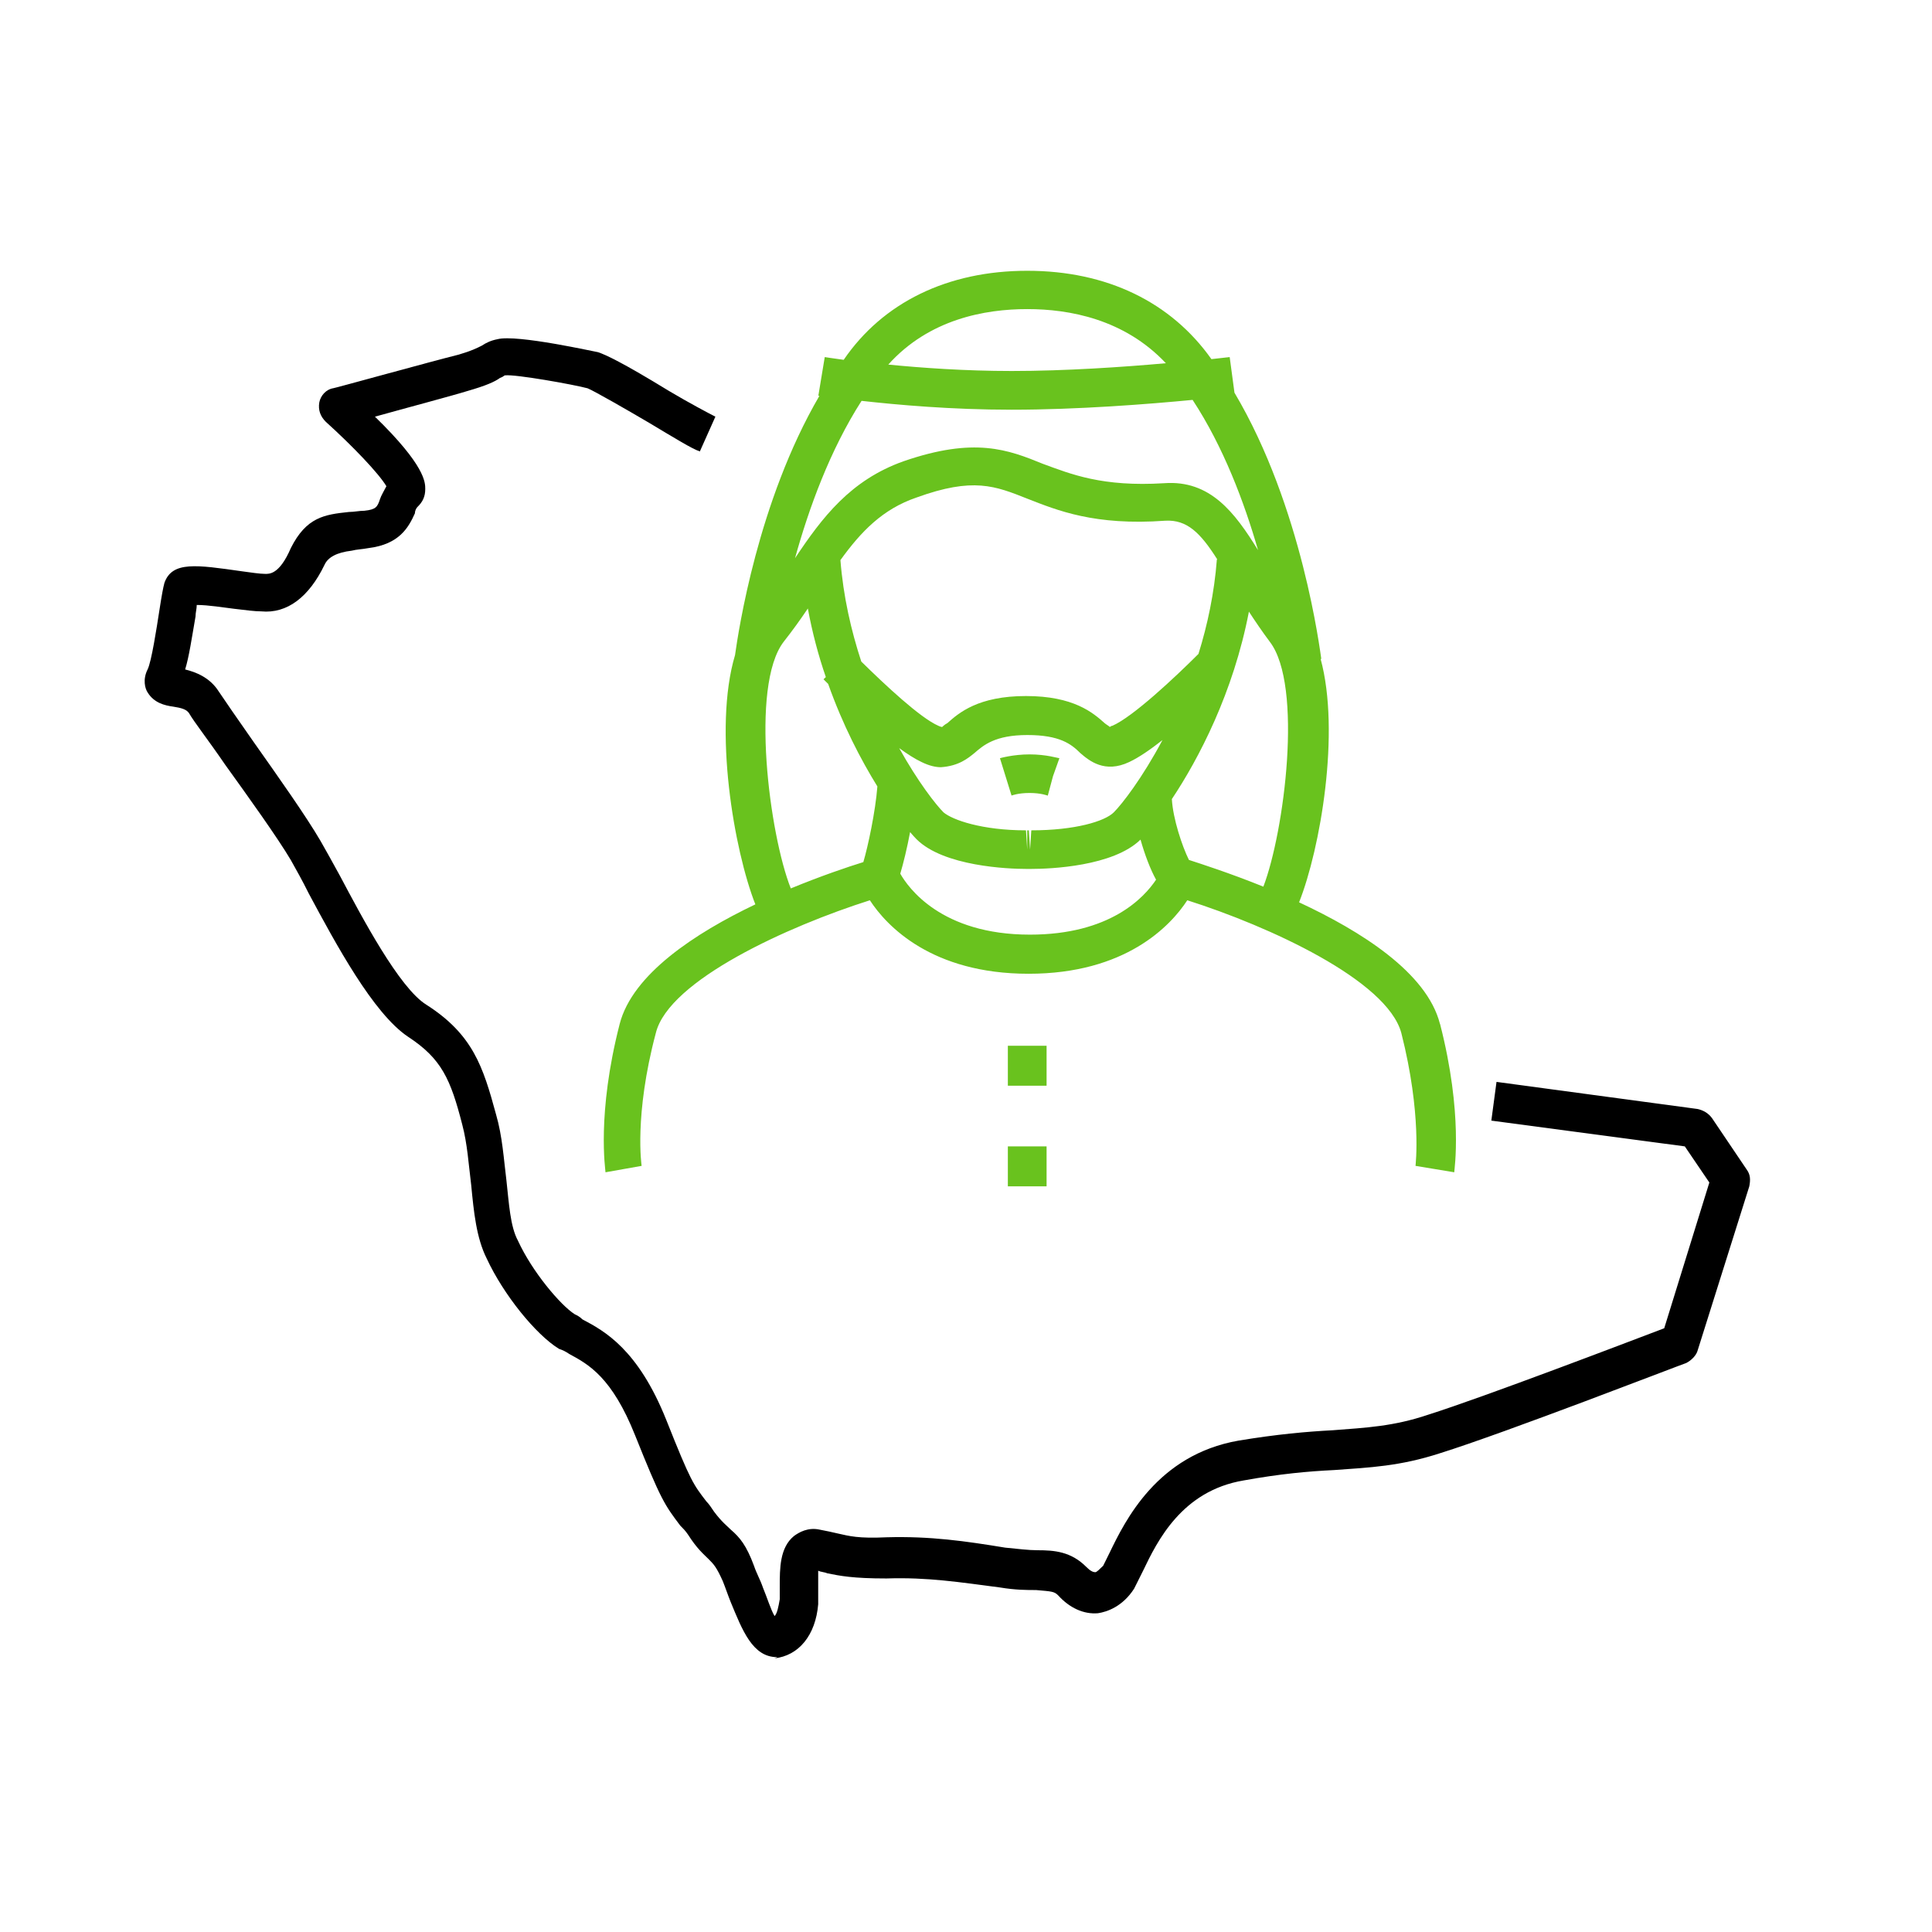
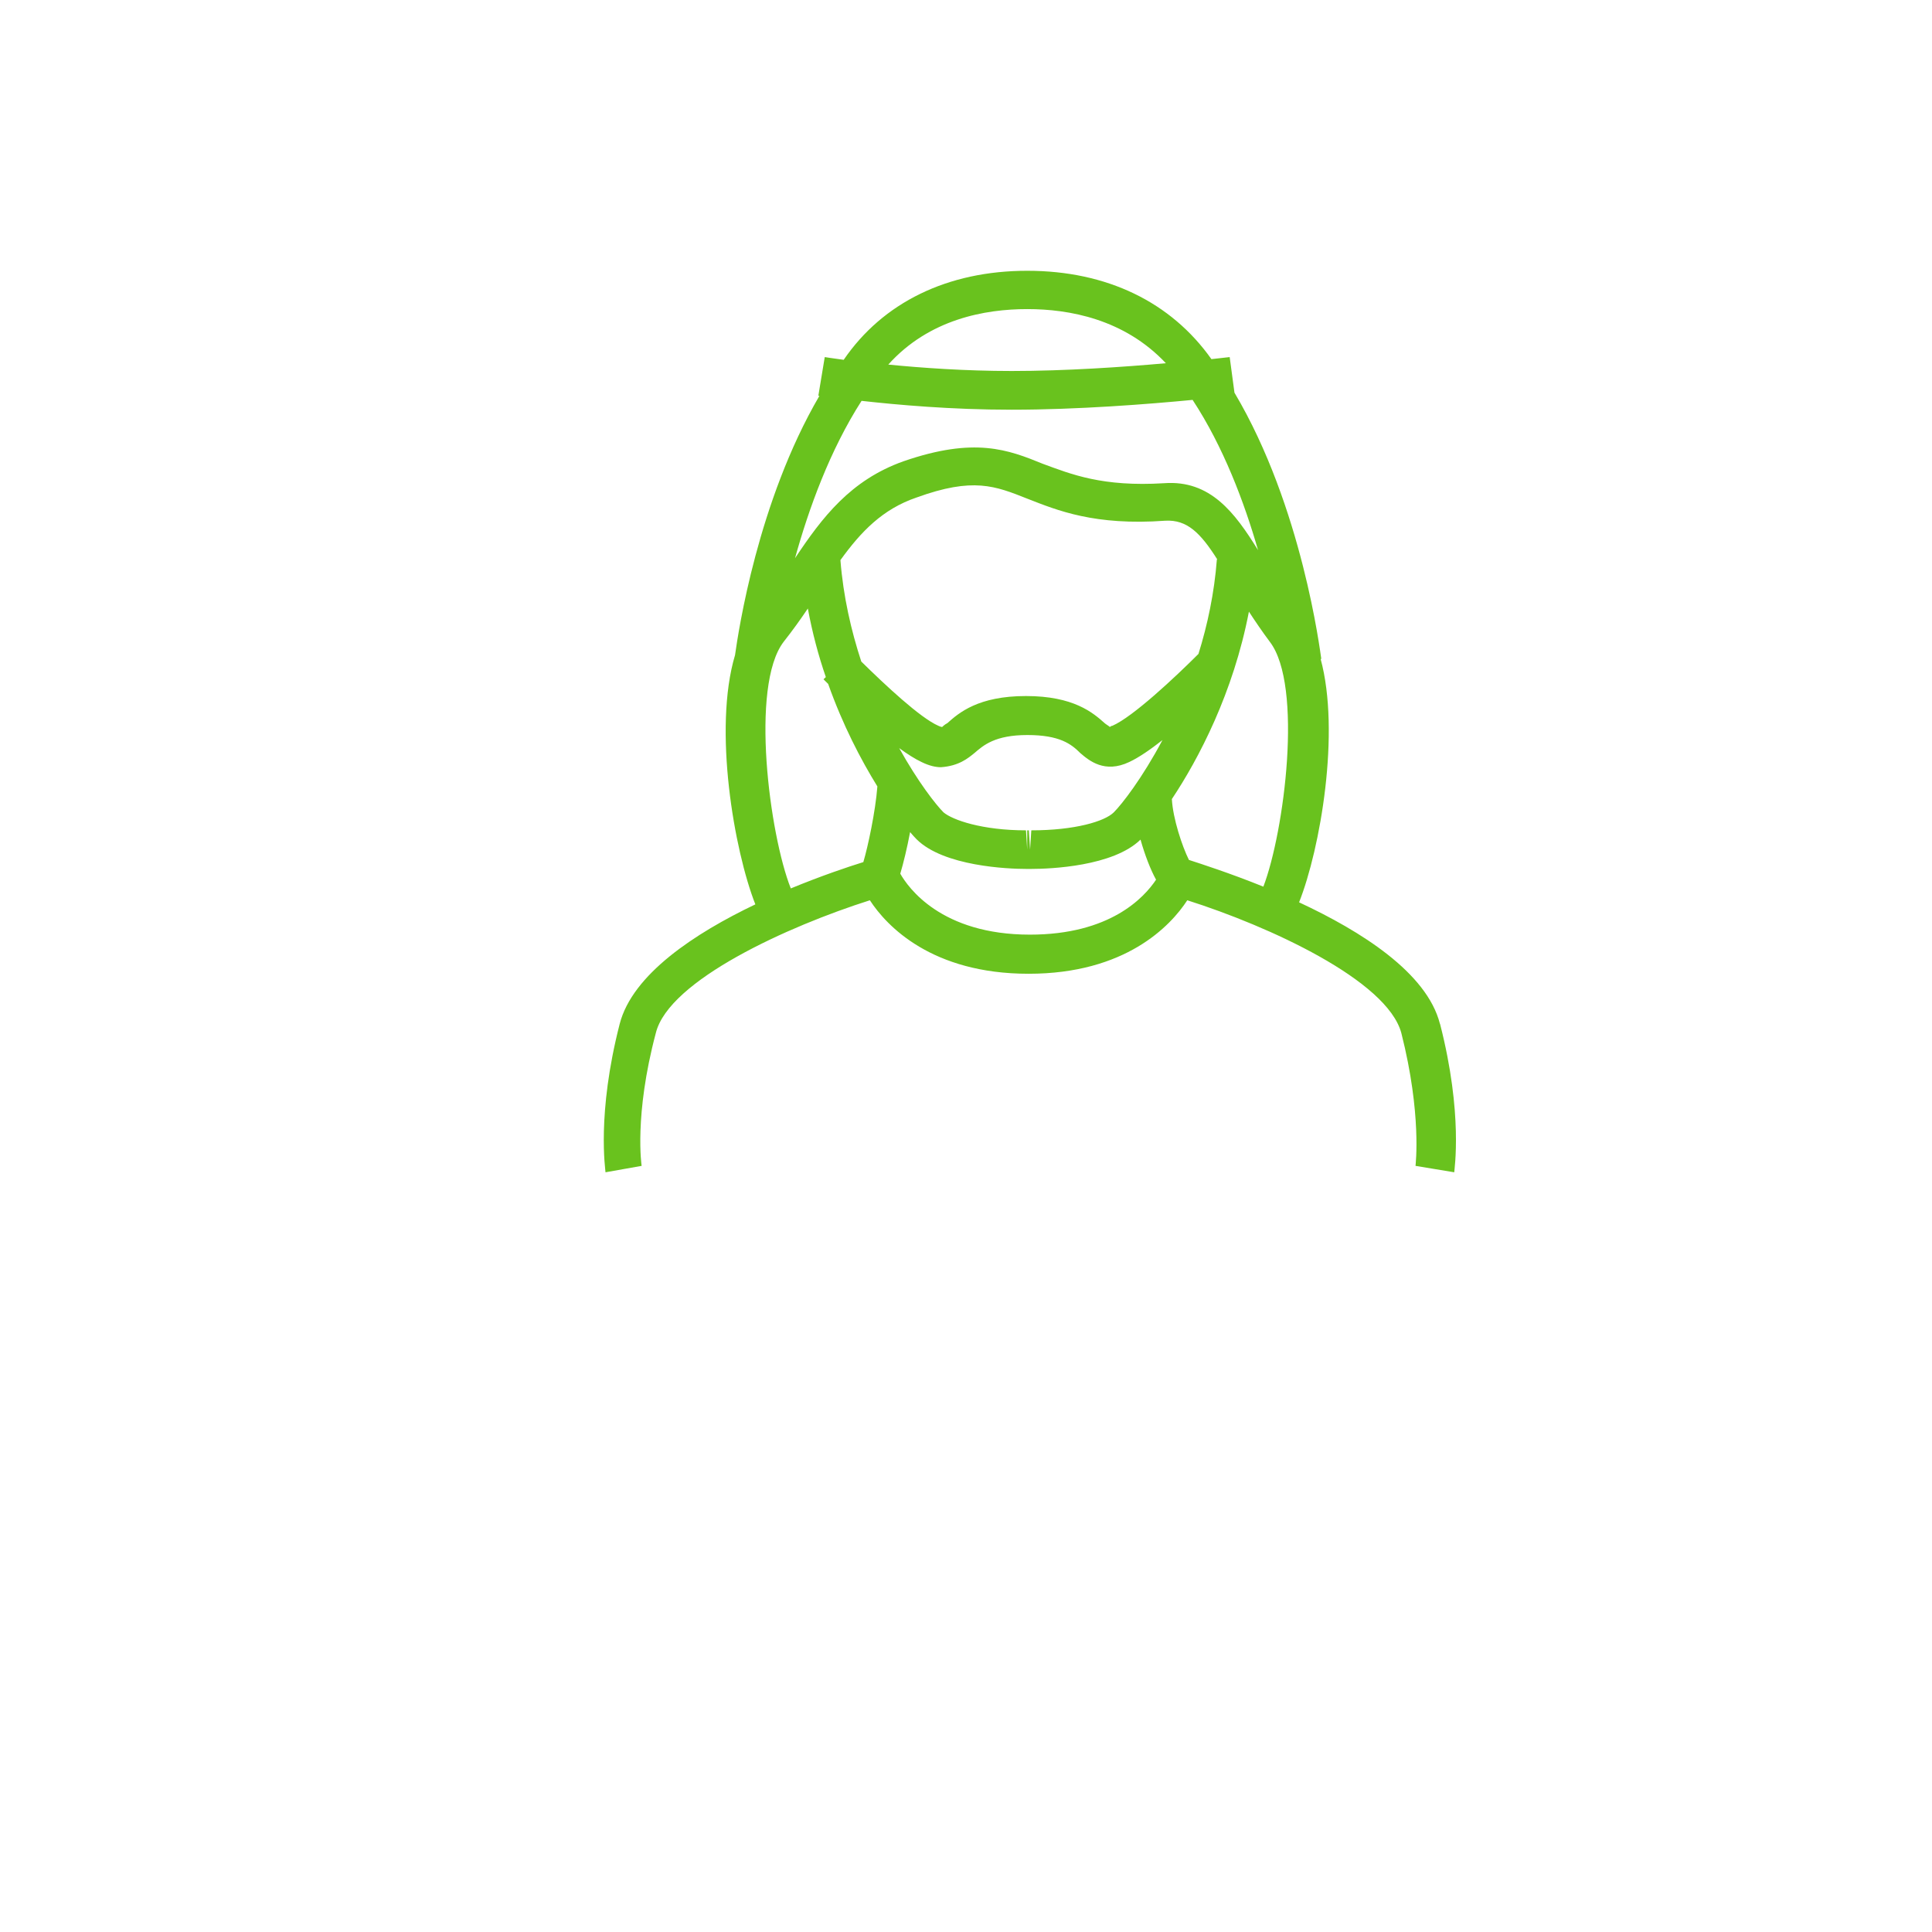
<svg xmlns="http://www.w3.org/2000/svg" id="a" viewBox="0 0 141.7 141.7">
  <defs>
    <style>.b{fill:#69c21e;}</style>
  </defs>
-   <path d="M56.99,121.54c-1.8,0-2.55-1.99-3.41-4.07-.19-.47-.38-1.04-.57-1.51-.47-1.04-.66-1.23-1.04-1.61-.38-.38-.85-.76-1.51-1.8-.19-.28-.38-.47-.57-.66-1.14-1.51-1.42-1.89-3.31-6.62-1.7-4.26-3.41-5.2-4.82-5.96-.28-.19-.47-.28-.76-.38-1.7-1.04-4.07-3.97-5.3-6.62-.76-1.51-.95-3.41-1.14-5.39-.19-1.51-.28-3.03-.66-4.45-.85-3.31-1.51-4.82-3.97-6.43-2.55-1.7-5.3-6.81-7.28-10.5-.47-.95-.95-1.8-1.32-2.46-.95-1.61-3.12-4.64-4.82-7-1.23-1.8-2.27-3.12-2.65-3.78-.19-.28-.57-.38-1.14-.47-.66-.09-1.42-.28-1.89-1.04-.19-.28-.38-.95,0-1.7,.28-.57,.66-3.03,.85-4.26s.28-1.7,.38-2.08c.57-1.61,2.36-1.32,5.68-.85,.66,.09,1.32,.19,1.7,.19,.28,0,1.04,.09,1.89-1.89,1.14-2.27,2.46-2.46,4.26-2.65,.38,0,.76-.09,1.14-.09,.85-.09,.95-.28,1.14-.85,.09-.28,.28-.57,.47-.95-.57-.95-2.46-2.93-4.45-4.73-.38-.38-.57-.85-.47-1.42,.09-.47,.47-.95,1.04-1.04,.09,0,7.28-1.99,9.18-2.46,.95-.28,1.32-.47,1.7-.66,.28-.19,.66-.38,1.14-.47,1.42-.38,7.28,.95,7.38,.95,.57,.19,1.8,.76,5.2,2.84,1.42,.85,3.03,1.7,3.41,1.89l-1.14,2.55c-.57-.19-1.8-.95-3.69-2.08-1.61-.95-4.07-2.36-4.54-2.55-1.04-.28-5.3-1.04-6.05-.95-.09,0-.09,.09-.38,.19-.38,.28-1.04,.57-2.36,.95-1.23,.38-4.45,1.23-6.81,1.89,3.69,3.59,3.69,4.82,3.69,5.3,0,.57-.19,.95-.57,1.32-.09,.09-.19,.28-.19,.47-.47,1.04-1.14,2.27-3.41,2.55-.47,.09-.85,.09-1.23,.19q-1.61,.19-1.99,1.04c-1.14,2.36-2.74,3.59-4.64,3.41-.47,0-1.14-.09-1.99-.19-.76-.09-1.89-.28-2.74-.28,0,.28-.09,.57-.09,.85-.28,1.61-.47,2.93-.76,3.88,.76,.19,1.8,.57,2.46,1.61,.38,.57,1.42,2.08,2.55,3.69,1.8,2.55,3.88,5.49,4.92,7.28,.38,.66,.85,1.51,1.42,2.55,1.61,3.03,4.35,8.23,6.34,9.46,3.41,2.18,4.16,4.54,5.11,8.04,.47,1.61,.57,3.31,.76,4.82,.19,1.7,.28,3.41,.85,4.45,1.04,2.27,3.12,4.73,4.16,5.39,.19,.09,.38,.19,.57,.38,1.61,.85,4.07,2.18,6.15,7.38,1.8,4.54,1.99,4.73,2.93,5.96,.19,.19,.38,.47,.57,.76,.57,.76,.95,1.04,1.23,1.32,.66,.57,1.14,1.14,1.7,2.65,.19,.57,.47,1.04,.66,1.61,.28,.66,.57,1.61,.85,2.08,.19-.19,.28-.66,.38-1.23v-.95c0-1.32,0-2.84,1.04-3.69,.38-.28,1.04-.66,1.89-.47,.47,.09,.95,.19,1.32,.28,.85,.19,1.51,.38,3.59,.28,3.22-.09,5.77,.28,8.7,.76,.95,.09,1.7,.19,2.36,.19,1.23,0,2.46,.09,3.59,1.23,.28,.28,.47,.38,.66,.38,.09,0,.28-.19,.57-.47l.47-.95c1.14-2.36,3.5-7.19,9.46-8.23,2.84-.47,5.01-.66,6.91-.76,2.46-.19,4.45-.28,7-1.14,4.16-1.32,14.57-5.3,17.31-6.34l3.31-10.69-1.8-2.65-14.19-1.89,.38-2.84,14.76,1.99c.38,.09,.76,.28,1.04,.66l2.55,3.78c.28,.38,.28,.76,.19,1.23l-3.78,12.01c-.09,.38-.47,.76-.85,.95-.57,.19-13.24,5.11-18.07,6.62-2.93,.95-5.11,1.04-7.76,1.23-1.89,.09-3.97,.28-6.62,.76-4.54,.76-6.34,4.45-7.38,6.62l-.66,1.32c-.85,1.32-1.99,1.7-2.65,1.8-1.04,.09-2.08-.38-2.93-1.32-.28-.28-.47-.28-1.61-.38-.66,0-1.51,0-2.65-.19-2.93-.38-5.3-.76-8.32-.66-2.46,0-3.41-.19-4.35-.38-.19-.09-.47-.09-.66-.19v2.46c-.19,2.27-1.42,3.78-3.22,3.97,.28-.09,.19-.09,.19-.09Z" />
  <g>
    <path class="b" d="M105.61,75.09c-.96-3.76-5.8-6.8-10.33-8.91,1.56-3.94,3.04-12.48,1.58-17.85h.05c-.09-.53-1.38-11.13-6.37-19.53l-.35-2.61s-.52,.06-1.34,.15c-2.96-4.18-7.66-6.48-13.51-6.48s-10.59,2.33-13.46,6.53c-.86-.11-1.36-.2-1.39-.2l-.47,2.84s.05,0,.08,0c-4.52,7.74-5.94,17.25-6.19,19.02-1.62,5.42-.06,14.34,1.49,18.28-4.42,2.11-9.01,5.12-9.95,8.77-1.7,6.62-1.04,10.69-1.04,10.88l2.65-.47s-.57-3.69,1.04-9.74c.95-3.88,9.74-7.85,15.7-9.74,1.23,1.89,4.54,5.39,11.64,5.39s10.41-3.5,11.64-5.39c5.96,1.89,14.66,5.86,15.7,9.74,1.51,5.96,1.04,9.65,1.04,9.74l2.84,.47c0-.19,.66-4.26-1.04-10.88Zm-30.27-14.19v1.42l-.09-1.42c-3.22,0-5.39-.76-6.05-1.32-.56-.56-1.87-2.23-3.25-4.71,.59,.43,1.15,.79,1.64,1.02,.57,.28,1.04,.38,1.42,.38,1.32-.09,1.99-.66,2.46-1.04,.66-.57,1.51-1.32,3.88-1.32s3.22,.66,3.88,1.32c.66,.57,1.8,1.51,3.59,.66,.71-.33,1.56-.92,2.44-1.61-1.49,2.8-2.97,4.7-3.57,5.3-.66,.66-2.84,1.32-6.05,1.32l-.09,1.42-.09-1.42h-.09Zm13.91-19.87c-.19,2.48-.69,4.81-1.35,6.93-1.71,1.71-4.8,4.61-6.31,5.27-.09,0-.19,.09-.19,.09-.09-.09-.28-.19-.38-.28-.85-.76-2.27-1.99-5.77-1.99s-4.92,1.23-5.77,1.99c-.19,.09-.38,.28-.38,.28,0,0-.09,0-.28-.09-1.33-.58-3.89-2.98-5.65-4.71-.74-2.26-1.32-4.76-1.53-7.44,1.51-2.09,3.09-3.74,5.58-4.59,4.16-1.51,5.77-.85,8.14,.09,2.18,.85,4.92,1.99,10.12,1.61,1.58-.08,2.56,.88,3.8,2.84h-.02Zm-3.31,17.59h0c1.98-2.97,4.52-7.82,5.66-13.76,.47,.72,.98,1.47,1.54,2.22,2.44,3.2,1.06,13.92-.48,17.95-2.48-1-4.57-1.67-5.46-1.96-.5-1.01-1.17-3.02-1.25-4.45Zm-10.59-35.95c3.05,0,7.1,.72,10.16,3.97-3.13,.28-7.37,.57-11.3,.57-3.44,0-6.62-.23-9.06-.47,3-3.34,7.11-4.07,10.19-4.07Zm-1.14,7.38c4.84,0,10.04-.41,13.26-.72,2.26,3.44,3.79,7.51,4.8,11.02-1.7-2.75-3.5-5.16-6.89-4.91-4.54,.28-6.81-.66-8.89-1.42-2.55-1.04-5.01-1.99-10.22-.19-3.89,1.38-5.97,4.12-7.96,7.11,1-3.61,2.55-7.91,4.88-11.54,2.6,.29,6.57,.65,11.02,.65Zm-16.74,17.03c.67-.85,1.25-1.66,1.78-2.45,.33,1.78,.78,3.47,1.32,5.03l-.17,.16c.06,.06,.17,.18,.34,.34,1.07,3.02,2.41,5.58,3.61,7.52-.14,1.83-.69,4.41-1.03,5.55-1.13,.35-3.09,1.01-5.32,1.93-1.56-3.93-3-14.84-.53-18.08Zm18.07,21.47c-6.53,0-8.94-3.47-9.51-4.47,.23-.77,.5-1.88,.72-3.05,.18,.21,.34,.39,.47,.52,1.99,1.99,6.72,2.18,8.04,2.18h.38c1.41,0,6.01-.19,8.01-2.15,.32,1.13,.73,2.2,1.14,2.94-.88,1.32-3.38,4.03-9.25,4.03Z" />
-     <rect class="b" x="73.92" y="76.7" width="2.84" height="2.93" />
-     <rect class="b" x="73.92" y="84.08" width="2.84" height="2.93" />
-     <path class="b" d="M76.85,58.35l.38-1.42,.47-1.32c-.09,0-.95-.28-2.18-.28s-2.18,.28-2.18,.28l.85,2.74s.47-.19,1.32-.19,1.32,.19,1.32,.19Z" />
  </g>
</svg>